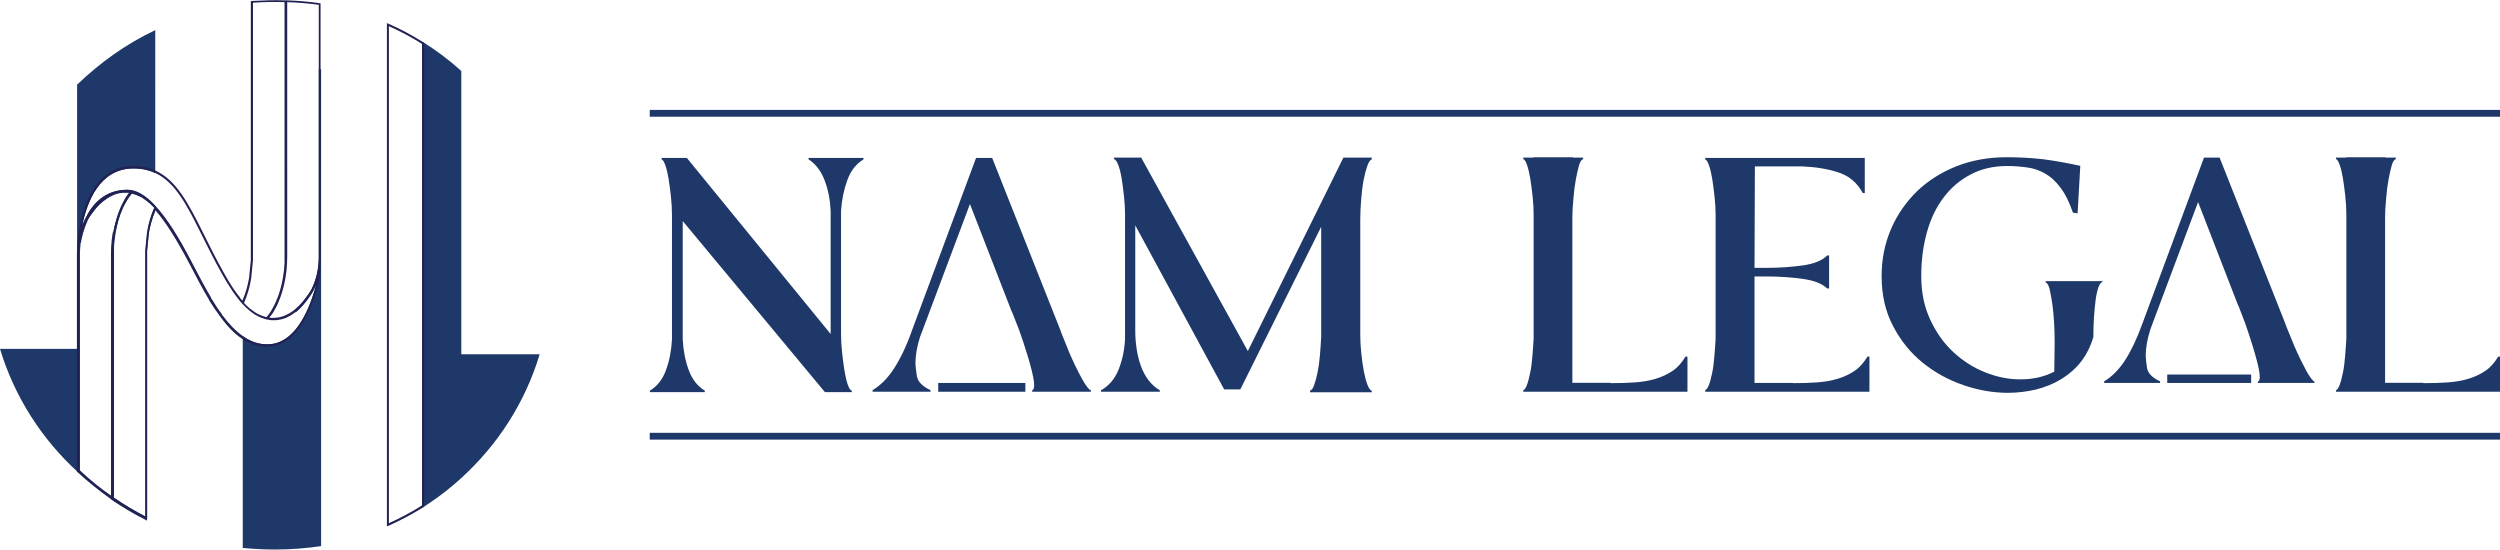
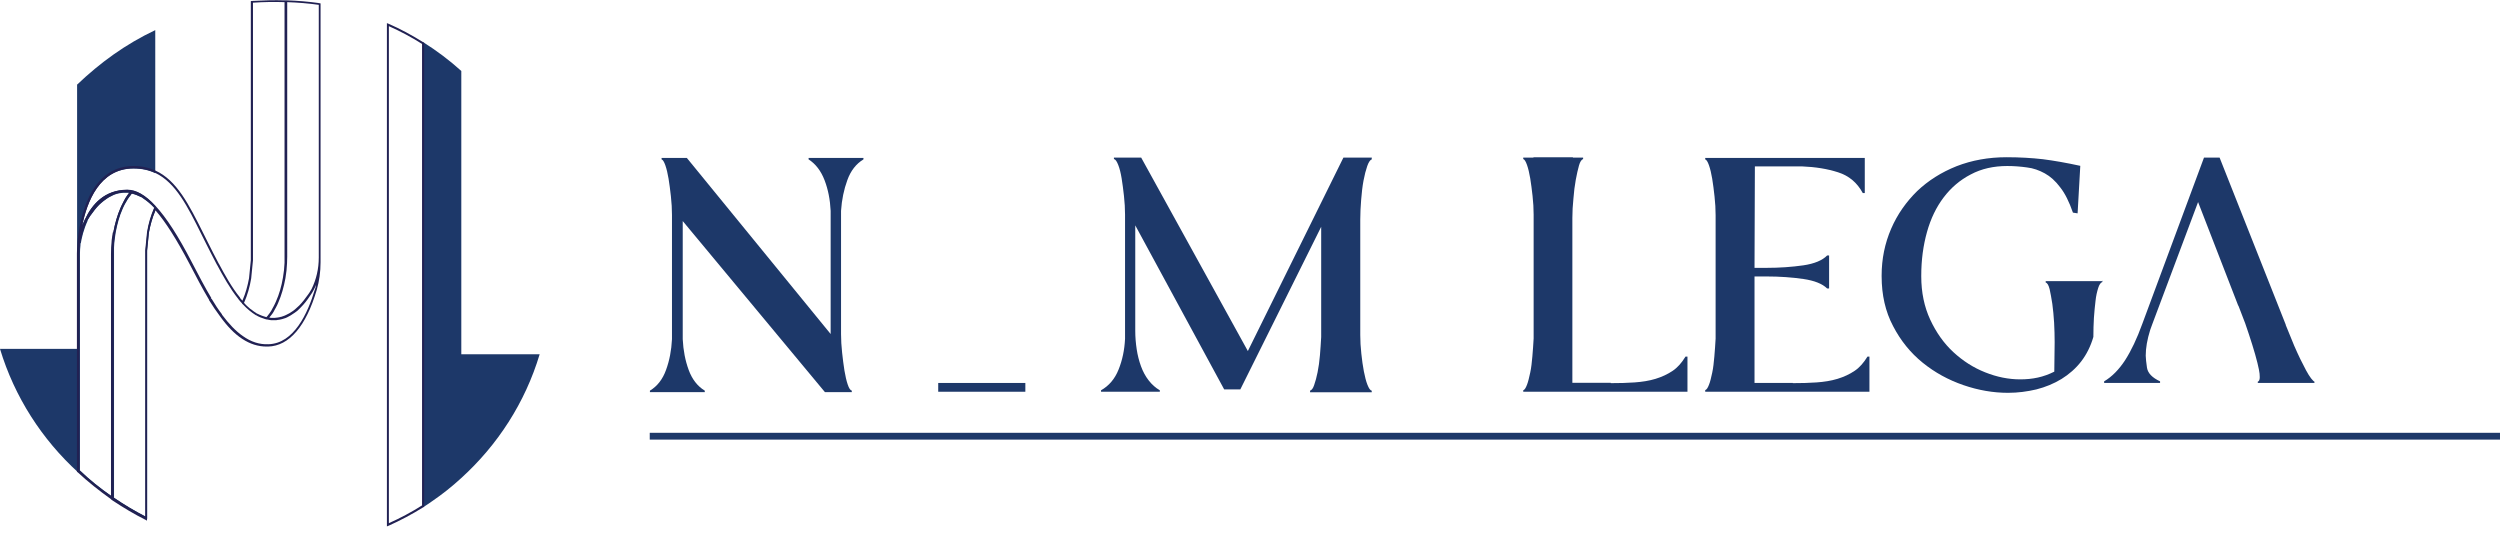
<svg xmlns="http://www.w3.org/2000/svg" id="Layer_2" data-name="Layer 2" viewBox="0 0 139.44 30.65">
  <defs>
    <style>
      .cls-1 {
        fill: #1d3869;
      }

      .cls-2 {
        fill: #212153;
      }
    </style>
  </defs>
  <g id="Layer_1-2" data-name="Layer 1">
    <g>
      <g>
-         <rect class="cls-1" x="36.24" y="6.13" width="103.2" height=".38" />
        <rect class="cls-1" x="36.24" y="24.14" width="103.2" height=".38" />
        <g>
          <path class="cls-1" d="M45.1,8.81h3.06v.08c-.41.25-.71.63-.9,1.16-.19.52-.31,1.09-.35,1.71v6.87c0,.33.02.68.06,1.04.04.36.08.69.13,1,.05.3.11.56.18.77.07.21.14.32.23.35v.08h-1.5l-7.93-9.54v6.59c.03.62.14,1.19.33,1.71s.49.91.9,1.16v.08h-3.06v-.08c.41-.25.71-.63.9-1.16.19-.52.3-1.09.33-1.71v-6.93c0-.33-.02-.68-.06-1.04-.04-.35-.08-.68-.13-.98-.05-.3-.11-.55-.18-.75s-.14-.31-.21-.33v-.08h1.41l8.02,9.82v-6.87c-.03-.62-.14-1.19-.34-1.71-.2-.52-.5-.91-.89-1.16v-.07h0Z" />
          <path class="cls-1" d="M76.51,8.81v.08c-.09.03-.17.15-.25.37-.08.23-.15.5-.21.82s-.1.68-.13,1.06-.05.75-.05,1.1v6.45c0,.33.02.68.06,1.04.04.35.08.68.14.98.06.3.12.55.2.75.08.2.15.31.24.33v.09h-3.44v-.09c.09-.03.17-.13.23-.32.07-.19.13-.42.19-.71.06-.29.1-.6.13-.94s.05-.68.07-1.02v-6.15l-4.51,9.07h-.9l-4.96-9.15v5.89c0,.35.03.69.08,1.02s.13.65.24.95c.11.3.25.56.43.79s.38.41.62.55v.08h-3.28v-.08c.44-.25.77-.63.98-1.16.21-.52.33-1.09.36-1.71v-6.93c0-.33-.02-.68-.06-1.04-.04-.35-.08-.68-.13-.98-.05-.3-.11-.55-.19-.75s-.15-.31-.24-.33v-.08h1.52l5.95,10.79,5.33-10.79h1.59Z" />
          <path class="cls-1" d="M89.84,21.37c.47,0,.92-.01,1.33-.04.42-.03.81-.09,1.17-.2s.68-.26.96-.45.51-.46.71-.79h.11v1.96h-9.16v-.08c.08-.03.14-.13.21-.31s.12-.41.18-.68.09-.58.12-.91c.03-.33.05-.66.07-.99v-6.91c0-.33-.02-.68-.06-1.04-.04-.35-.08-.68-.13-.98-.05-.3-.11-.55-.18-.75-.07-.2-.14-.31-.21-.33v-.08h.57v-.02h2.2v.02h.57v.08c-.09.03-.17.15-.23.36s-.12.48-.18.8-.1.66-.13,1.04c-.04.38-.06.74-.06,1.09v9.19h2.14Z" />
-           <path class="cls-1" d="M135.17,21.37c.47,0,.92-.01,1.33-.04.42-.03.81-.09,1.17-.2s.68-.26.96-.45.51-.46.71-.79h.11v1.96h-9.16v-.08c.08-.03.14-.13.21-.31s.12-.41.18-.68.09-.58.12-.91c.03-.33.05-.66.07-.99v-6.91c0-.33-.02-.68-.06-1.04-.04-.35-.08-.68-.13-.98-.05-.3-.11-.55-.18-.75-.07-.2-.14-.31-.21-.33v-.08h.57v-.02h2.2v.02h.57v.08c-.09.03-.17.15-.23.36s-.12.48-.18.8-.1.66-.13,1.04c-.04.38-.06.74-.06,1.09v9.19h2.14Z" />
          <path class="cls-1" d="M99.99,21.37c.47,0,.92-.01,1.33-.04.42-.03.81-.09,1.17-.2s.68-.26.96-.45.51-.46.71-.79h.11v1.96h-9.16v-.09c.08-.03.14-.12.21-.3.07-.17.12-.4.18-.67s.09-.58.12-.91c.03-.33.05-.66.07-.99v-6.89c0-.33-.02-.68-.06-1.04s-.08-.69-.13-.99c-.05-.3-.11-.55-.18-.75-.07-.2-.14-.31-.21-.33v-.08h8.9v1.96h-.11c-.32-.59-.78-.97-1.38-1.16-.59-.19-1.26-.3-2.02-.33h-2.62l-.02,5.66h.66c.75,0,1.43-.05,2.06-.14.62-.09,1.07-.28,1.33-.55h.11v1.84h-.11c-.26-.26-.71-.44-1.33-.53-.62-.09-1.31-.14-2.06-.14h-.66v5.94h2.14Z" />
          <path class="cls-1" d="M117.26,15.65v.08c-.09.03-.17.14-.23.33s-.12.43-.15.72-.07.6-.09.95c-.02.35-.03.69-.03,1.04v.02c-.15.52-.38.98-.68,1.37s-.68.72-1.1.98c-.43.26-.89.45-1.4.58-.51.12-1.03.19-1.58.19-.82,0-1.65-.14-2.49-.43s-1.59-.7-2.27-1.25-1.23-1.23-1.65-2.04c-.43-.81-.64-1.74-.64-2.78v-.04c0-.93.18-1.8.53-2.61.35-.81.84-1.5,1.45-2.1.62-.59,1.35-1.05,2.2-1.39.85-.33,1.78-.5,2.78-.5.74,0,1.41.04,2.03.11.62.08,1.31.2,2.09.37l-.15,2.65-.26-.04c-.21-.6-.44-1.07-.71-1.41-.26-.35-.55-.61-.86-.78-.31-.17-.64-.29-.99-.33-.35-.05-.72-.08-1.1-.08-.76,0-1.44.15-2.04.47-.6.31-1.1.74-1.51,1.28-.41.54-.72,1.18-.93,1.93-.21.75-.32,1.56-.32,2.44v.04c0,.89.17,1.7.5,2.41s.76,1.32,1.29,1.81,1.12.87,1.78,1.13c.65.26,1.3.39,1.95.39.34,0,.66-.03.98-.1s.62-.18.92-.33l.02-1.64c0-.35-.01-.71-.03-1.09-.02-.38-.06-.73-.1-1.05-.05-.32-.1-.6-.15-.82-.06-.23-.13-.35-.22-.37v-.08h3.19Z" />
          <g>
-             <path class="cls-1" d="M60.85,21.77v.08h-3.28v-.08c.07-.02.11-.11.11-.26,0-.03,0-.09-.01-.21s-.05-.32-.12-.62c-.08-.3-.17-.66-.3-1.05-.12-.4-.26-.81-.41-1.23l-.4-1.02h-.01l-2.33-6-2.65,7.06-.13.34c-.18.56-.26,1.05-.26,1.49,0,.15.03.38.08.7.05.32.31.58.76.79v.09h-3.23v-.09c.45-.27.86-.68,1.21-1.23.35-.55.69-1.25.99-2.11l3.57-9.61h.9l3.83,9.67v.02l.48,1.19c.24.55.47,1.02.69,1.42s.39.62.51.67Z" />
            <rect class="cls-1" x="52.33" y="21.36" width="4.86" height=".49" />
          </g>
          <g>
            <path class="cls-1" d="M129.09,21.29v.07h-3.16v-.07c.07-.02.11-.11.11-.25,0-.03,0-.09-.01-.2s-.05-.31-.12-.6c-.07-.29-.17-.63-.29-1.02-.12-.38-.25-.78-.39-1.18l-.38-.99h-.01l-2.24-5.78-2.55,6.8-.12.33c-.17.54-.25,1.02-.25,1.44,0,.15.03.37.07.67.05.31.3.56.73.76v.09h-3.12v-.09c.44-.26.83-.66,1.17-1.18.34-.53.66-1.2.96-2.03l3.44-9.27h.87l3.69,9.32v.02l.47,1.15c.23.53.45.98.66,1.37s.38.6.49.65Z" />
-             <rect class="cls-1" x="120.88" y="20.89" width="4.68" height=".47" />
          </g>
        </g>
      </g>
      <g>
        <g>
-           <path class="cls-1" d="M17.91,3.86v26.6c-.83.12-1.68.19-2.56.19-.61,0-1.22-.03-1.81-.09v-11.81c.46.33.93.47,1.43.46,1.41-.04,2.2-1.7,2.6-3.08.02-.08.05-.15.06-.23-.05.12-.1.23-.14.29-.02.04-.04.08-.06.11s-.05.07-.07.11c-.02.03-.05.07-.07.1-.17.25-.34.46-.51.64-.03.03-.07.07-.11.11-.04.04-.08.07-.12.11-.02.02-.04.03-.06.05v-.17s.06-.05.09-.09c.04-.03.07-.07.11-.1.17-.17.33-.37.5-.62.02-.03.05-.07.07-.1.02-.03.05-.07.06-.1.02-.03.04-.07.06-.1.26-.53.39-1.13.4-1.75,0-.02,0-.04,0-.05V3.86h.13Z" />
          <path class="cls-1" d="M4.3,4.73v21.39s0,.07,0,.09c0,.03.04.04.06.06.59.55,1.22,1.06,1.89,1.52,0,0,0,0,.01,0,.6.41,1.23.79,1.89,1.12.02.01.04.02.06.03v-14.78c0-.07,0-.14,0-.2l.1-1c.08-.43.19-.83.35-1.2v-.27c-.56-.61-1.08-.9-1.57-.9-1.27,0-1.97.83-2.35,1.64-.01.02-.02.03-.03.05v.02s-.02.02-.02.03c-.04.08-.07.17-.11.25.26-1.29.96-3.18,2.86-3.18.47,0,.87.09,1.22.26V1.68c-1.67.79-3.08,1.82-4.37,3.05ZM7.28,10.88s.05-.05.07-.08c.17.04.35.11.53.2h.01c.18.12.37.26.56.44.03.03.07.07.11.11.02.02.03.03.05.05,0,0,0,0,0,0-.18.41-.31.86-.39,1.34l-.1,1.01c0,.07,0,.14,0,.21v14.65c-.6-.31-1.19-.66-1.76-1.05v-13.95c.01-.29.05-.57.09-.83.09-.48.21-.93.39-1.33.04-.1.09-.19.13-.27.02-.03.04-.07.06-.1.03-.05.05-.09.08-.14.02-.03.04-.06.06-.09.03-.04.05-.08.08-.11.02-.03.04-.05.06-.08ZM4.87,12.3s0,0,0,0l.03-.04s.04-.07.06-.1l.07-.11c.17-.24.33-.45.5-.62.03-.03.07-.07.11-.1.04-.03.08-.07.12-.1.03-.03.07-.05.11-.08.02-.02.03-.03.05-.04.11-.08.22-.14.33-.19.03-.02.07-.03.1-.05.06-.02.11-.04.17-.06.03,0,.05-.01.08-.02h.02s.07-.02.11-.02c.07-.01.12-.02.17-.02h.07s.07,0,.12,0c.04,0,.08,0,.12.01-.01.02-.03.03-.04.05-.02.02-.03.05-.05.07-.03.04-.06.08-.09.13-.02.03-.03.05-.05.08-.03.05-.06.11-.09.17-.01.03-.03.05-.04.08-.05.09-.09.18-.13.27-.18.41-.31.87-.4,1.36-.05.27-.08.55-.09.84,0,.12-.01.24-.01.36v13.5c-.62-.43-1.22-.91-1.76-1.43v-12.1c0-.15.01-.3.03-.47v-.09s.02-.02.02-.02c.04-.26.15-.76.39-1.27Z" />
          <path class="cls-1" d="M4.36,19.46v6.89c-2.02-1.84-3.55-4.21-4.36-6.89h4.36Z" />
          <path class="cls-2" d="M17.78.17c-.57-.08-1.17-.13-1.76-.15-.05,0-.09,0-.14,0-.59-.02-1.17,0-1.76.03-.05,0-.09,0-.13.01v14.25c0,.07,0,.14,0,.2l-.1,1.01c-.08.43-.19.83-.35,1.2,0,.02-.01.03-.02.05-.05-.05-.09-.1-.13-.15v-.02c-.46-.56-.86-1.29-1.17-1.87l-.02-.03c-.21-.39-.42-.81-.61-1.19-.08-.16-.16-.32-.24-.48-.81-1.62-1.49-2.98-2.69-3.52-.35-.16-.75-.25-1.22-.25-2.98,0-3.13,4.43-3.13,4.48h0c-.01.14-.02.27-.02.4v12.16l.02.02c.59.55,1.22,1.05,1.88,1.52h0s0,.01.01.02l.1.07h0c.59.39,1.19.75,1.81,1.06l.09.05v-14.85c0-.07,0-.14,0-.2l.1-1c.08-.43.19-.83.35-1.2,0-.02.02-.04.02-.06.57.65,1.19,1.64,1.88,2.95.39.75.74,1.42,1.11,2.04v.02c.2.32.4.62.59.87h0c.42.59.83,1.01,1.26,1.29.44.29.89.43,1.37.43h.07c1.18-.03,2.12-1.13,2.72-3.17.14-.49.21-1,.21-1.53V.19s-.09-.02-.14-.02ZM13.62,16.87c.18-.41.31-.86.39-1.34l.1-1.01c0-.07,0-.14,0-.21V.15c.59-.04,1.17-.05,1.76-.03v14.54c-.01.27-.04.55-.09.83-.08.48-.21.93-.39,1.33-.04.09-.08.18-.13.27-.02.03-.03.06-.05.09-.03.05-.05.1-.08.15-.02.03-.04.06-.06.09-.03.04-.05.08-.08.11-.02.03-.04.05-.06.08s-.05.05-.07.08c-.05-.01-.11-.03-.16-.05-.03-.01-.06-.02-.09-.03-.09-.03-.18-.08-.27-.12l-.04.05.03-.06c-.06-.03-.12-.07-.19-.12-.03-.02-.06-.05-.09-.07-.03-.02-.06-.05-.1-.07-.03-.03-.06-.05-.09-.08-.03-.03-.06-.05-.09-.08-.03-.03-.05-.05-.08-.08l-.09-.1h0ZM6.29,12.97c-.05.27-.08.55-.09.84,0,.12-.01.24-.01.36v13.49c-.62-.43-1.22-.91-1.76-1.43v-12.1c0-.15.01-.3.03-.47v-.09s.02-.02.02-.02c.05-.26.15-.76.39-1.27,0,0,0,0,0,0l.03-.04s.04-.07.06-.1l.07-.11c.17-.24.33-.45.5-.62.03-.03.07-.07.11-.1.04-.03.08-.07.12-.1.03-.03.07-.05.11-.08.02-.02.03-.03.05-.04.11-.08.22-.14.33-.19.03-.02.07-.03.1-.05.06-.02.11-.04.17-.06.03,0,.05-.01.08-.02h.02s.07-.02.11-.02c.07-.01.12-.02.17-.02h.07s.07,0,.12,0c.04,0,.08,0,.12.01-.01.02-.03.03-.04.05-.02.02-.03.05-.05.07-.03.04-.06.08-.09.13-.02.03-.03.05-.05.08-.03.05-.06.11-.09.17-.01.03-.03.05-.04.08-.05.09-.09.18-.13.27-.18.42-.31.87-.4,1.37ZM8.59,11.61c-.18.41-.31.86-.39,1.34l-.1,1.01c0,.07,0,.14,0,.21v14.64c-.6-.31-1.19-.66-1.76-1.05v-13.95c.01-.29.05-.57.09-.83.09-.48.21-.93.39-1.33.04-.1.09-.19.13-.27.02-.03.04-.07.06-.1.03-.05.05-.09.08-.14.02-.03.04-.06.06-.09.03-.04.05-.08.08-.11.02-.03.04-.05.06-.07.02-.03.05-.05.07-.08.17.04.35.11.53.2h.01c.18.12.37.26.56.44.03.03.07.07.11.11.01.02.03.03.05.05h0ZM17.57,16.12c-.41,1.38-1.18,3.04-2.6,3.08-.5.02-.97-.13-1.43-.46-.39-.27-.77-.67-1.16-1.19v-.02c-.2-.26-.39-.55-.58-.87l-.05.03.04-.06c-.37-.62-.72-1.29-1.11-2.04-.74-1.43-1.4-2.45-2.01-3.11-.56-.61-1.08-.9-1.57-.9-1.27,0-1.97.83-2.35,1.64-.01.02-.02.03-.03.05v.02s-.02.02-.02.03c-.04.08-.07.17-.11.25.26-1.29.96-3.18,2.86-3.18.47,0,.87.09,1.22.26,1.13.54,1.79,1.86,2.57,3.43.08.15.16.32.24.48.19.37.4.8.61,1.19l.02.03c.31.58.72,1.32,1.17,1.88,0,.01.01.02.02.03.06.08.13.16.2.23v.02s.03.03.05.04c.23.25.48.45.72.6h.01c.16.1.33.16.49.21h-.01s.12.03.12.03h.03c.07.02.15.03.22.04.04,0,.08,0,.12,0h.07c.06,0,.13,0,.19-.02.04,0,.08-.01.13-.02.03,0,.06-.02.09-.02.07-.02.13-.04.19-.06.04-.02.08-.03.11-.05.12-.06.24-.13.35-.21.02-.01.04-.03.06-.04.04-.03.07-.05.11-.08.05-.04.09-.07.12-.11.04-.03.07-.07.11-.11.18-.18.35-.39.51-.64.02-.03.05-.07.07-.1.02-.03.05-.07.07-.11s.04-.07.06-.11c.04-.07.09-.17.14-.29-.01.08-.03.15-.06.23ZM17.78,4.08v10.24s0,.03,0,.05c0,.62-.14,1.22-.4,1.75-.02.03-.04.07-.06.1-.02.03-.04.07-.06.1-.02.03-.05.07-.07.1-.17.24-.33.45-.5.62-.03.03-.07.07-.11.1-.04.04-.08.07-.12.11-.03.03-.07.05-.1.08-.02.02-.04.03-.06.04-.1.07-.21.14-.33.19-.03.02-.07.03-.11.05-.06.02-.11.04-.17.06-.03,0-.05.01-.09.02-.04.01-.07.01-.11.02-.06.01-.11.01-.17.02h-.07s-.08,0-.11,0c-.04,0-.08-.01-.12-.02.01-.02.03-.03.04-.05.02-.02.04-.05.06-.07.03-.04.06-.08.09-.12.02-.03.03-.05.05-.08.03-.05.06-.11.09-.17.02-.02.03-.05.04-.07.05-.09.09-.17.13-.27.18-.41.31-.87.4-1.36.05-.29.08-.57.09-.84,0-.12.01-.24.01-.36V.12c.6.02,1.19.07,1.76.15v3.81h0Z" />
        </g>
        <path class="cls-1" d="M25.73,19.77V3.96c-.66-.6-1.37-1.13-2.13-1.61v25.94c.17-.11.35-.22.51-.34.57-.39,1.1-.81,1.61-1.28,2.03-1.84,3.57-4.21,4.38-6.91h-4.38Z" />
        <path class="cls-2" d="M21.58,29.36V1.29l.08.03c.67.29,1.33.65,1.97,1.05l.03.02v25.87l-.03.02c-.64.4-1.3.75-1.97,1.05l-.08.03ZM21.69,1.46v27.72c.63-.28,1.25-.61,1.85-.99V2.45c-.6-.38-1.22-.71-1.85-.99Z" />
      </g>
    </g>
  </g>
</svg>